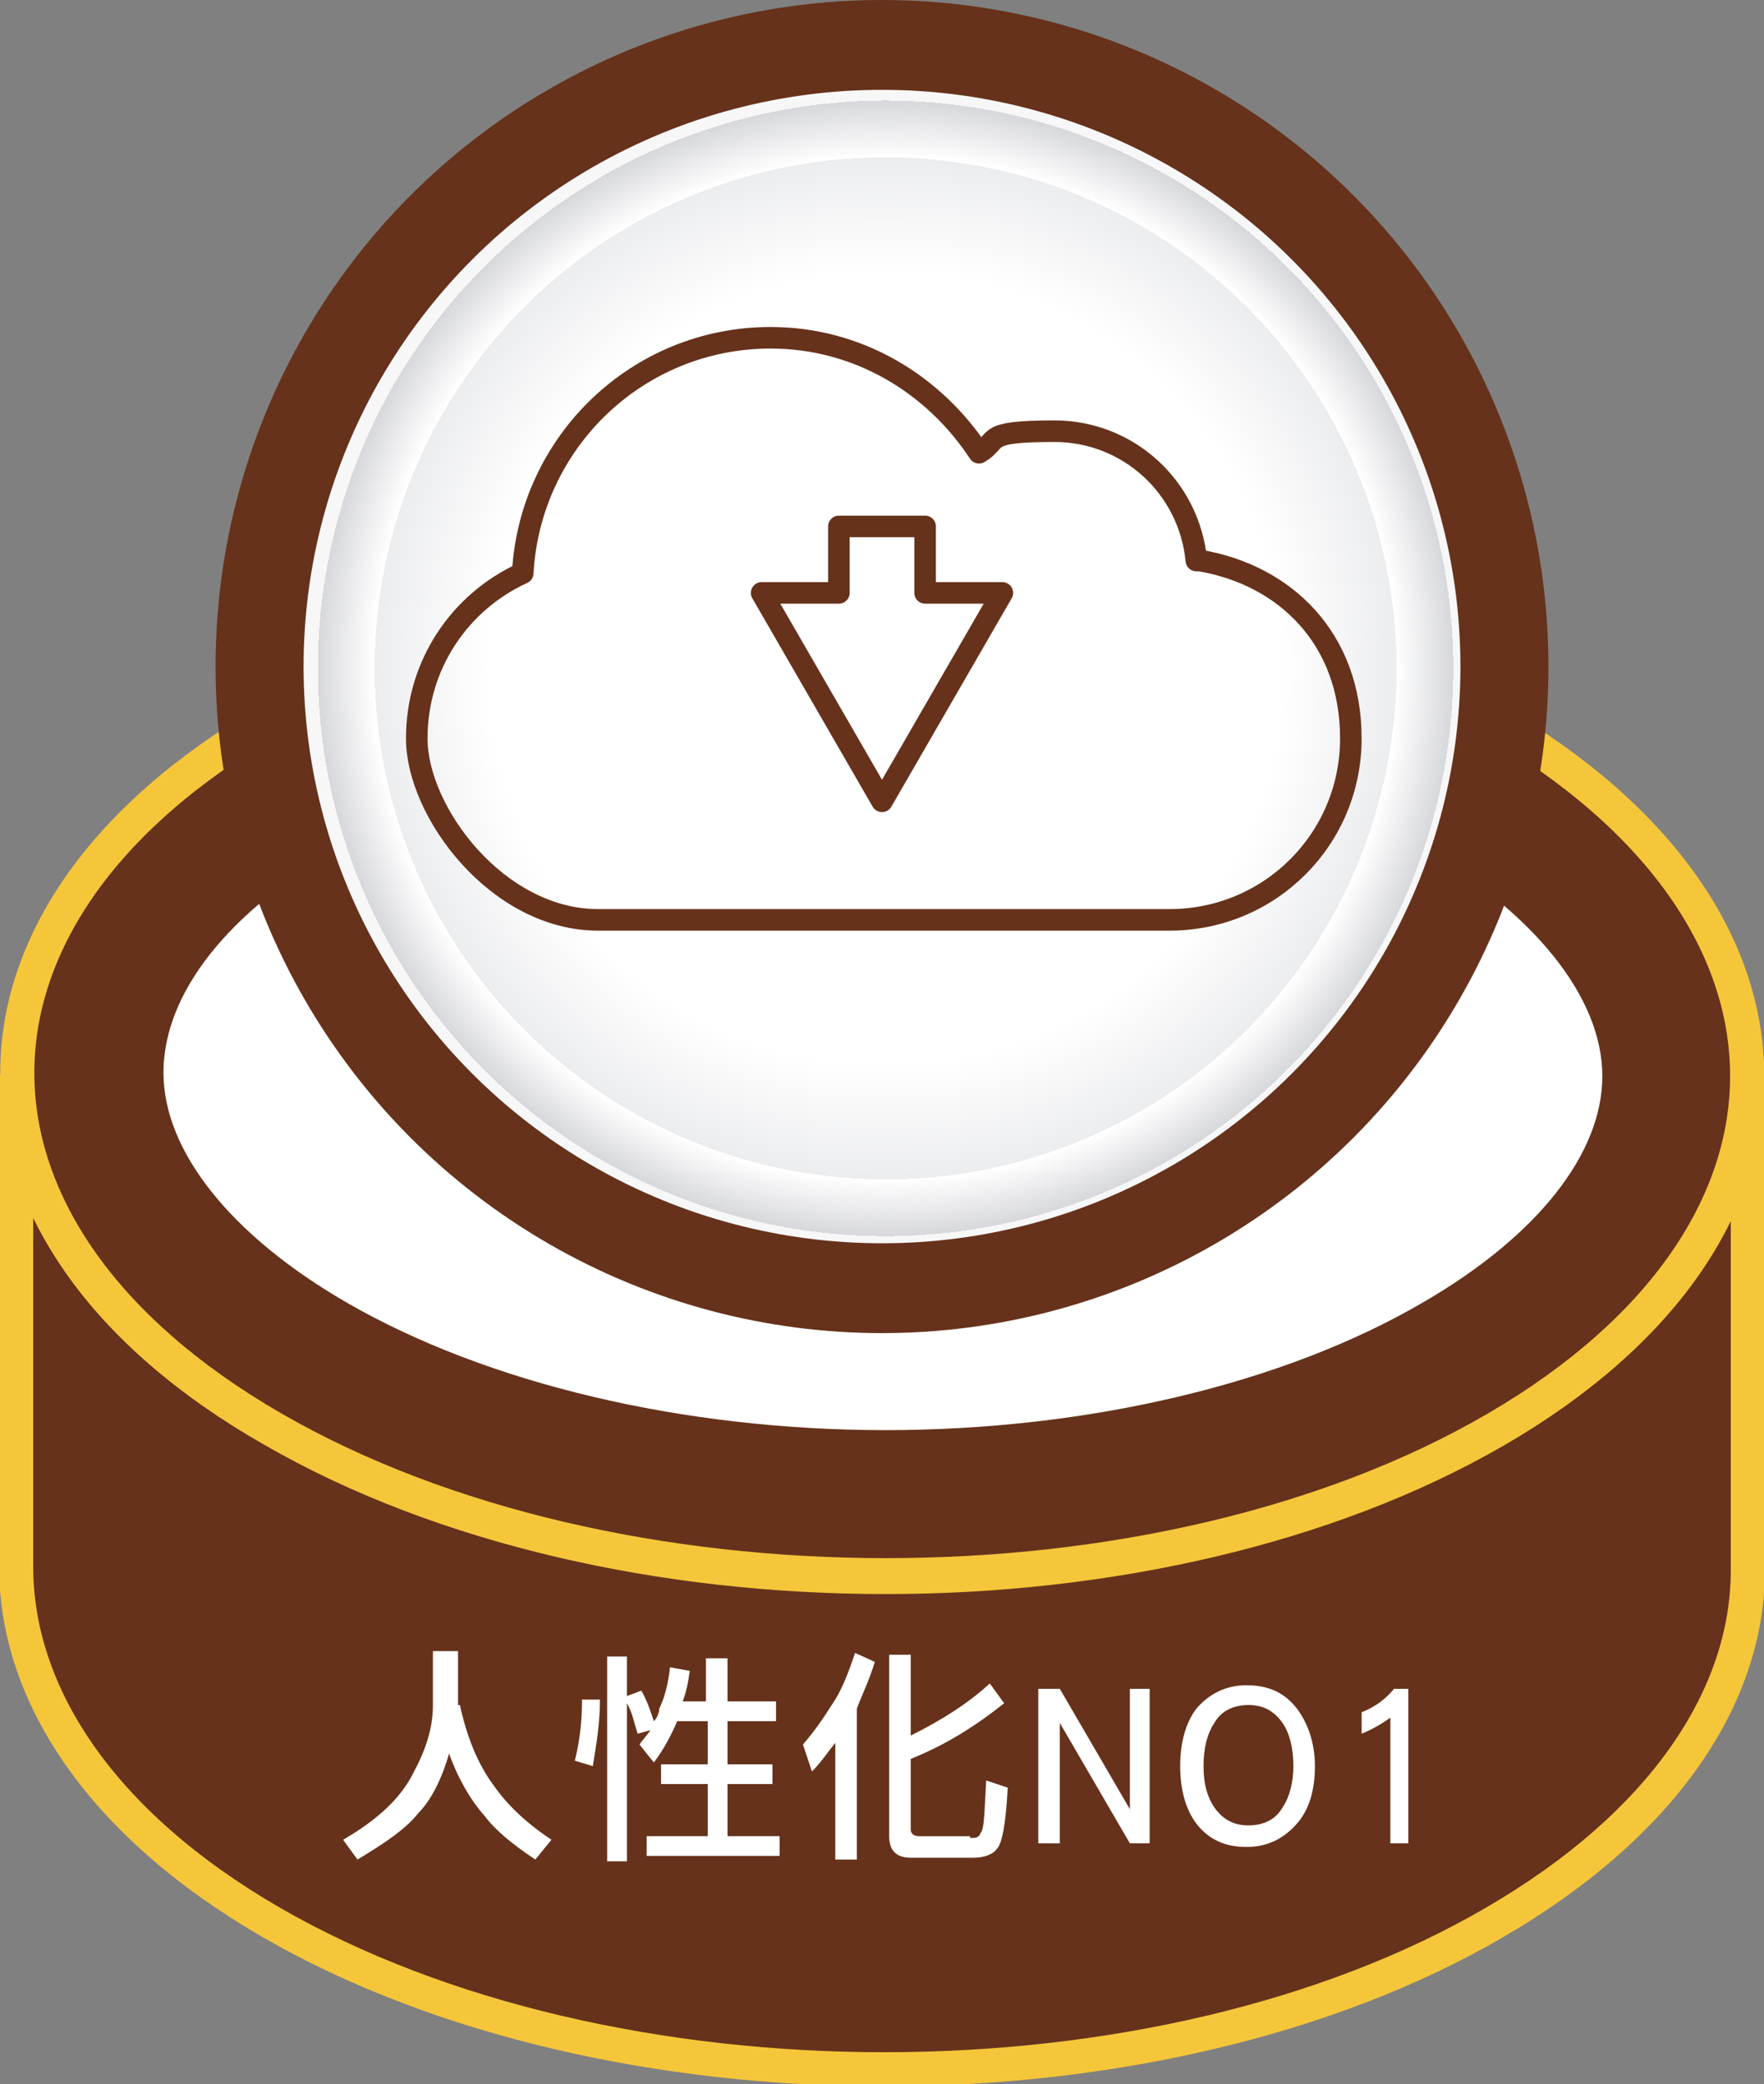
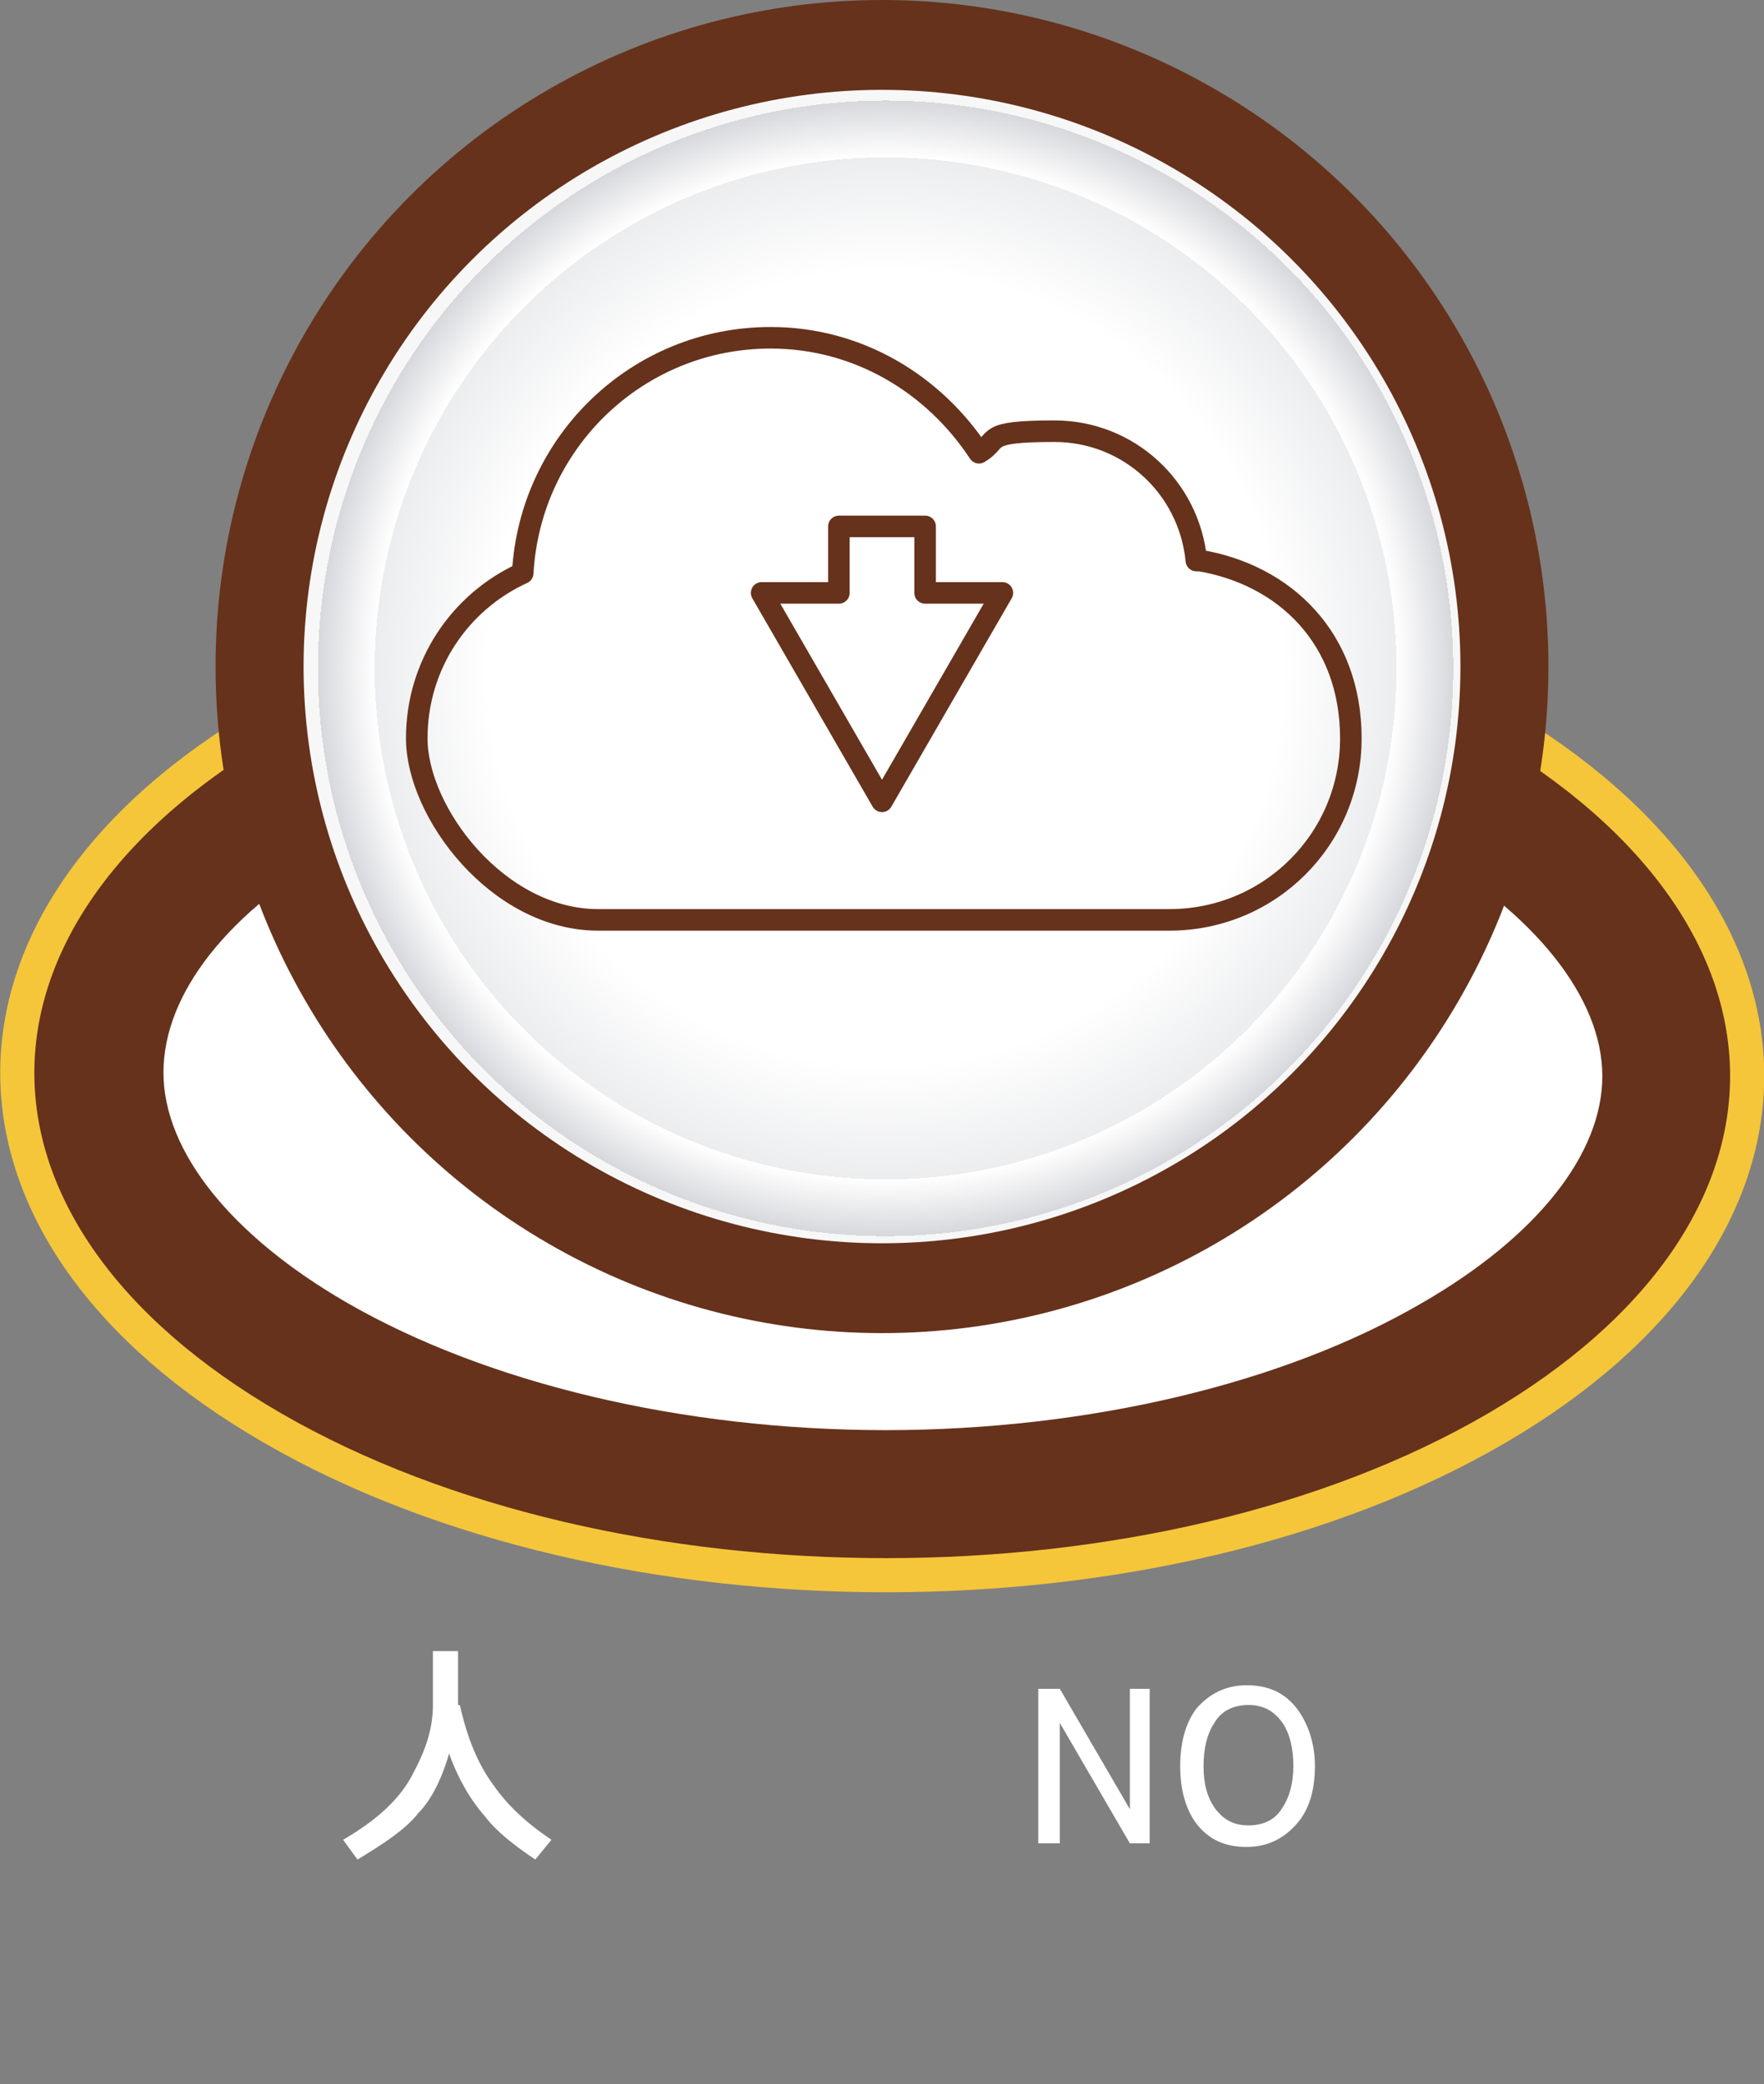
<svg xmlns="http://www.w3.org/2000/svg" id="uuid-88b5e303-809f-4fa6-9406-4ad643434bff" version="1.1" viewBox="0 0 98.2 116">
  <rect x="0" y="0" width="98.2" height="116" fill="#808080" stroke="none" />
  <defs>
    <style>
      .cls-1, .cls-2, .cls-3 {
        stroke-width: 0px;
      }

      .cls-1, .cls-4 {
        fill: #66321b;
      }

      .cls-2 {
        fill: url(#_未命名漸層);
      }

      .cls-5 {
        fill: none;
        stroke: #66321b;
        stroke-linecap: round;
        stroke-linejoin: round;
        stroke-width: 1.2px;
      }

      .cls-4 {
        stroke: #f5c63a;
        stroke-miterlimit: 10;
        stroke-width: 1.9px;
      }

      .cls-3 {
        fill: #fff;
      }
    </style>
    <radialGradient id="_未命名漸層" data-name="未命名漸層" cx="49.3" cy="37.2" fx="49.3" fy="37.2" r="31.6" gradientTransform="translate(0 0) rotate(0)" gradientUnits="userSpaceOnUse">
      <stop offset=".7" stop-color="#fff" />
      <stop offset=".9" stop-color="#ecedef" />
      <stop offset=".9" stop-color="#fff" />
      <stop offset="1" stop-color="#d7d8dc" />
      <stop offset="1" stop-color="#f7f7f8" />
    </radialGradient>
  </defs>
  <g id="uuid-368e1013-6758-4396-91ad-242a18874d2b">
-     <path class="cls-4" d="M97.3,60v27.4c0,7.1-4.8,14.2-14.1,19.6-18.7,10.9-49.2,10.9-68.1,0-9.5-5.5-14.2-12.7-14.2-19.8v-27.4c0,7.2,4.8,14.4,14.3,19.8,18.9,10.9,49.3,10.9,68.1,0,9.3-5.4,14-12.5,14-19.6Z" />
    <path class="cls-4" d="M83.1,40.1c18.8,10.9,18.9,28.5.2,39.4-18.7,10.9-49.2,10.9-68.1,0-18.9-10.9-19-28.5-.2-39.4,18.7-10.9,49.2-10.9,68.1,0Z" />
    <path class="cls-3" d="M49.3,79.6c-11.3,0-22.2-2.6-30-7.1-6.4-3.7-10.2-8.4-10.2-12.8s3.6-9,10-12.6c7.7-4.5,18.6-7.1,29.9-7.1s22.2,2.6,30,7.1c6.4,3.7,10.2,8.4,10.2,12.8,0,4.3-3.6,8.9-10,12.6-7.7,4.5-18.6,7.1-29.9,7.1Z" />
    <ellipse class="cls-1" cx="49.1" cy="37.1" rx="37.1" ry="37.1" />
    <ellipse class="cls-2" cx="49.1" cy="37.1" rx="32.2" ry="32.1" transform="translate(0 0) rotate(0)" />
    <g>
      <path class="cls-3" d="M25.6,94.9c.4,1.8,1,3.3,1.9,4.5.7,1,1.7,2,3.2,3l-.9,1.1c-1.2-.8-2.2-1.6-2.8-2.4-.8-.9-1.5-2.1-2-3.5-.4,1.4-1,2.6-1.7,3.3-.7.9-1.9,1.7-3.4,2.6l-.8-1.1c1.9-1.1,3.2-2.3,3.9-3.7.7-1.3,1.1-2.5,1.1-3.8v-3h1.4s0,3,0,3Z" />
-       <path class="cls-3" d="M32.4,94.6h1c0,1.3-.2,2.5-.4,3.7l-1-.3c.3-1.2.4-2.3.4-3.4ZM33.8,92.2h1.1v2.2l.8-.3c.3.5.5,1.1.7,1.7.2-.2.3-.5.3-.7.3-.6.5-1.4.6-2.3l1.1.2c-.1.7-.2,1.2-.4,1.7h1.3v-2.4h1.2v2.4h2.7v1.1h-2.7v2.4h2.5v1.1h-2.5v2.9h2.9v1.1h-7.4v-1.1h3.4v-2.9h-2.6v-1.1h2.6v-2.4h-1.7c-.3.7-.7,1.5-1.3,2.3l-.8-1c.2-.3.5-.6.6-.8l-.7.2c-.2-.6-.3-1.2-.6-1.7v8.8h-1.1v-11.2h0Z" />
-       <path class="cls-3" d="M47.6,92l1.1.5c-.3,1-.7,1.8-1,2.6v8.4h-1.2v-6.5c-.4.5-.8,1.1-1.3,1.6l-.5-1.5c.6-.7,1.1-1.4,1.6-2.2.5-.7.9-1.7,1.3-2.9h0ZM54,102.3c.3,0,.5,0,.6-.3.2-.2.2-1.2.3-2.9l1.2.4c-.1,1.9-.3,3.1-.6,3.4-.2.3-.7.5-1.3.5h-3.5c-.4,0-.7-.1-.9-.3-.2-.2-.3-.5-.3-.9v-10.1h1.2v4.5c1.8-.9,3.2-1.8,4.4-2.9l.8,1.1c-1.5,1.2-3.2,2.3-5.2,3.1v3.9c0,.3.2.4.5.4h2.8Z" />
      <path class="cls-3" d="M64.1,102.6h-1.2l-3.9-6.7v6.7h-1.2v-8.6h1.2l3.9,6.7v-6.7h1.1v8.6Z" />
      <path class="cls-3" d="M73.2,98.3c0,1.3-.3,2.4-1,3.2-.7.8-1.6,1.3-2.8,1.3s-2.1-.4-2.8-1.3c-.6-.8-.9-1.9-.9-3.2s.3-2.4.9-3.2c.7-.8,1.6-1.3,2.8-1.3s2.1.4,2.8,1.3c.6.8,1,1.9,1,3.2ZM72,98.3c0-1-.2-1.8-.6-2.4-.5-.7-1.1-1-1.9-1s-1.5.3-1.9,1c-.4.6-.6,1.4-.6,2.4s.2,1.7.6,2.3c.5.7,1.1,1,1.9,1s1.5-.3,1.9-1c.4-.6.6-1.4.6-2.3h0Z" />
-       <path class="cls-3" d="M78.5,102.6h-1.1v-7c-.4.3-.9.6-1.6.9v-1.2c.8-.3,1.4-.8,1.8-1.3h.8v8.6h0Z" />
    </g>
    <g>
      <path class="cls-5" d="M66.6,31.2c-.4-4.1-3.8-7.2-7.9-7.2s-3,.5-4.2,1.2c-2.5-3.8-6.7-6.4-11.6-6.4-7.4,0-13.4,5.8-13.8,13.1-3.5,1.6-5.9,5.1-5.9,9.2s4.5,10.1,10.1,10.1h31.8c5.6,0,10.1-4.5,10.1-10.1s-3.7-9.1-8.4-9.9h0Z" />
      <polygon class="cls-5" points="42.4 33 49.1 44.6 55.8 33 51.5 33 51.5 29.3 46.7 29.3 46.7 33 42.4 33" />
    </g>
  </g>
</svg>